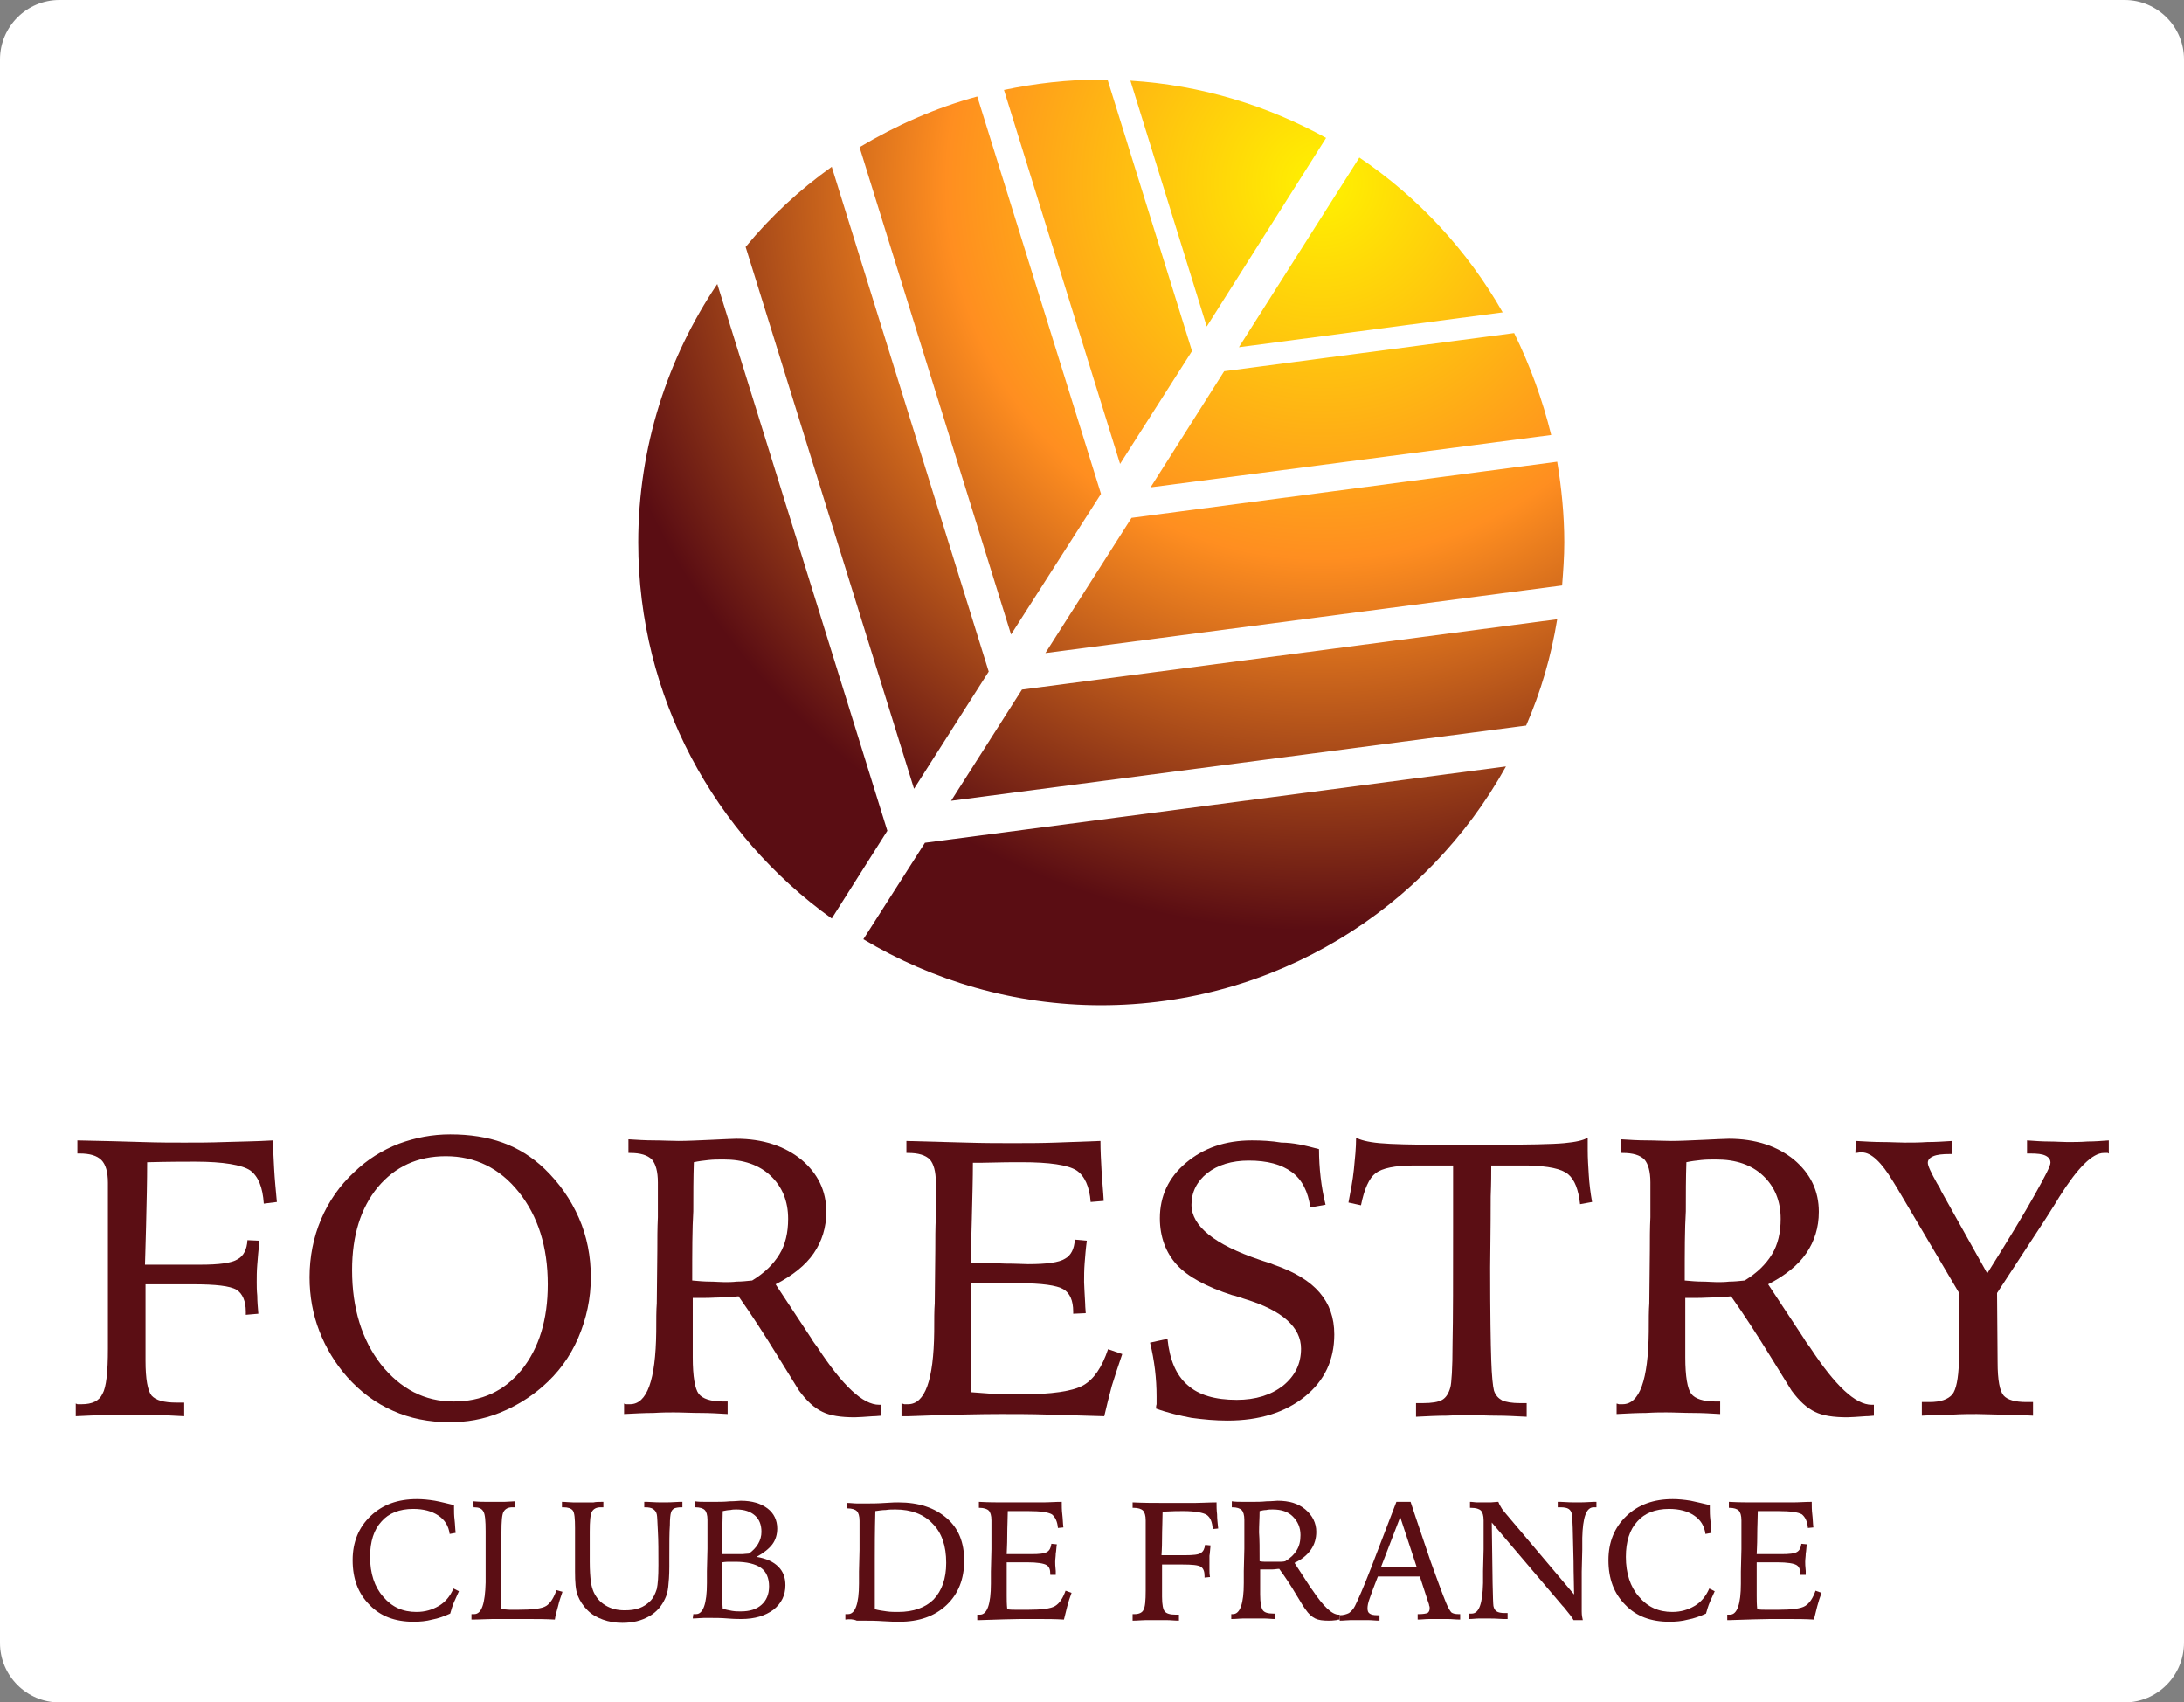
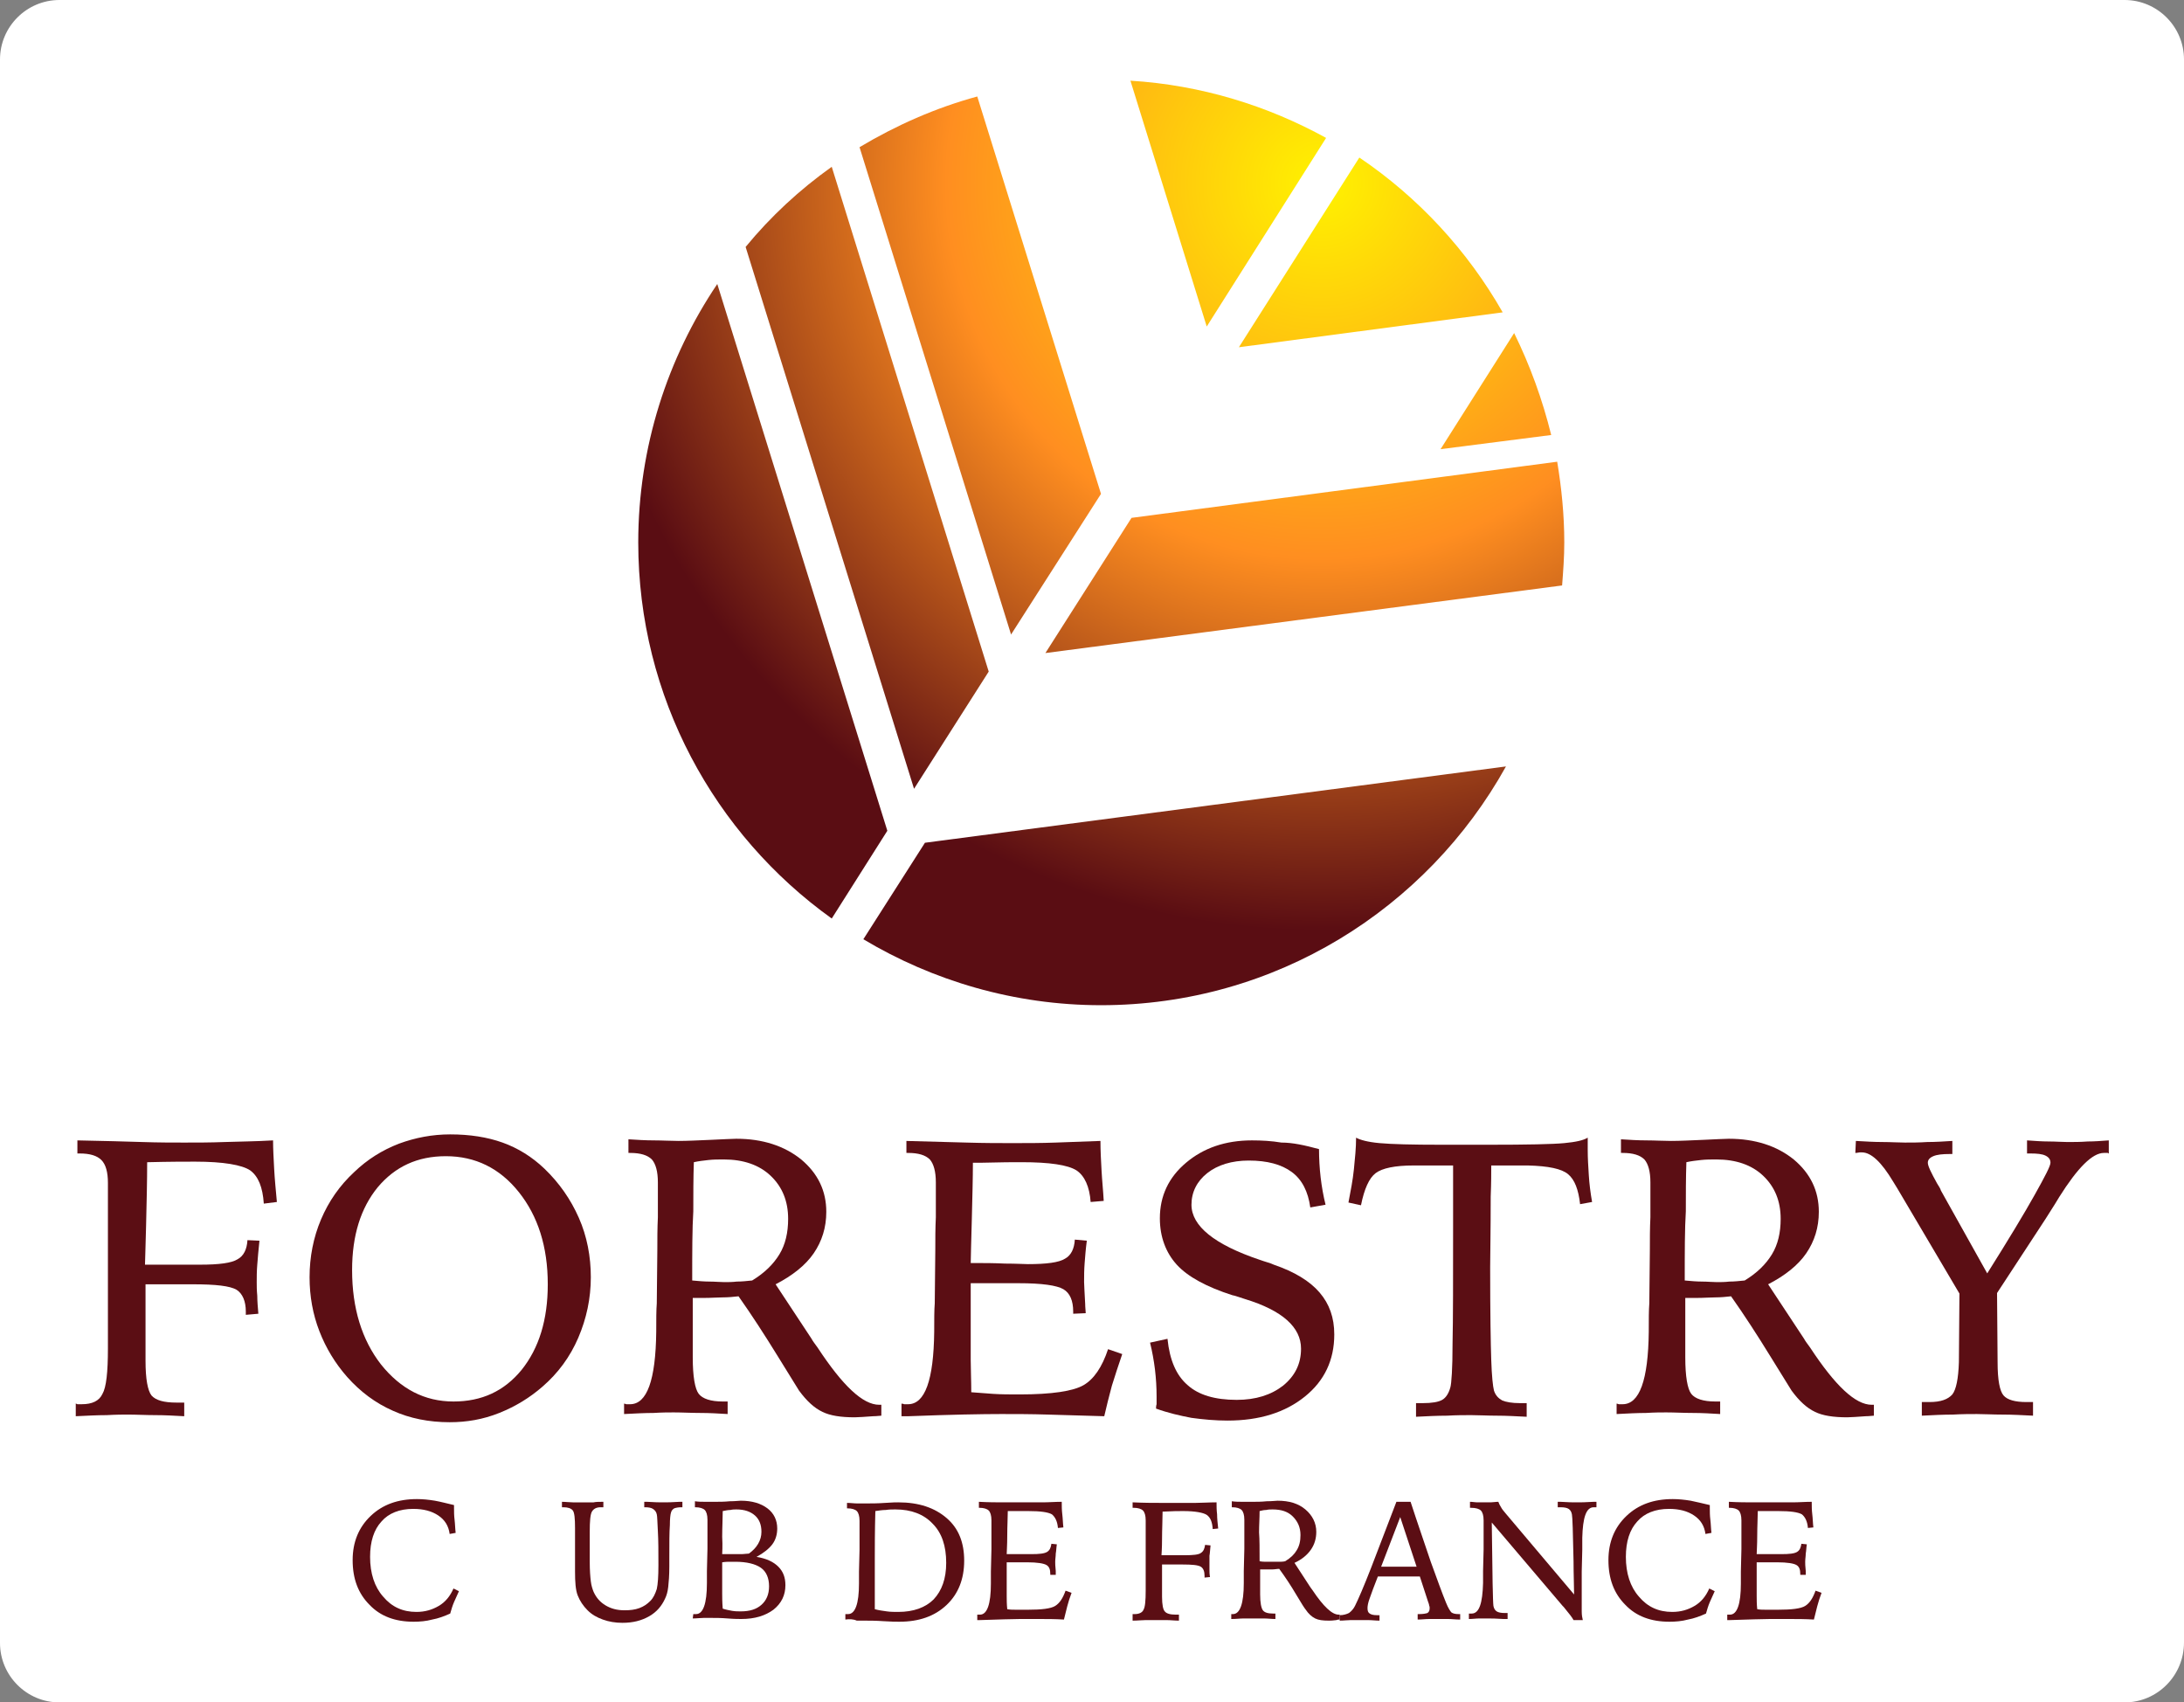
<svg xmlns="http://www.w3.org/2000/svg" id="Calque_1" x="0px" y="0px" viewBox="0 0 400.7 312.3" style="enable-background:new 0 0 400.7 312.3;" xml:space="preserve">
  <rect x="0" y="0" width="400.7" height="312.3" fill="#808080" stroke="none" />
  <style type="text/css">
	.st0{fill:#FFFFFF;}
	.st1{fill:#5B0E14;}
	.st2{fill:url(#SVGID_1_);}
	.st3{fill:url(#SVGID_00000097487897891459470890000013045167523049104277_);}
	.st4{fill:url(#SVGID_00000071530063678918974580000009761931479416186764_);}
	.st5{fill:url(#SVGID_00000054256836673402240870000017741755704390779813_);}
	.st6{fill:url(#SVGID_00000134223211668472159600000003489279149404794047_);}
	.st7{fill:url(#SVGID_00000141438758762152209000000013610876665590790039_);}
	.st8{fill:url(#SVGID_00000034795170361718015030000015820448777015693993_);}
	.st9{fill:url(#SVGID_00000003091745246236242410000006071451990050619568_);}
	.st10{fill:url(#SVGID_00000100369410510040845920000010746642479108361646_);}
	.st11{fill:url(#SVGID_00000158721822973330576010000001061092814748745116_);}
</style>
  <g>
    <path class="st0" d="M389.8,312.3H10.9c-6,0-10.9-4.9-10.9-10.9V10.9C0,4.9,4.9,0,10.9,0h378.9c6,0,10.9,4.9,10.9,10.9v290.4   C400.7,307.4,395.8,312.3,389.8,312.3z" />
    <g>
      <g>
        <path class="st1" d="M13.7,257.5c0.2,0,0.4,0,0.5,0.1c0.2,0,0.5,0,0.8,0c1.9,0,3.2-0.6,3.8-1.9c0.7-1.2,1-4,1-8.3     c0-0.7,0-2,0-3.8s0-3.3,0-4.5v-9.6c0-1.3,0-3.3,0-6.1s0-4.9,0-6.4c0-2-0.4-3.4-1.2-4.2c-0.8-0.8-2.1-1.2-4-1.2h-0.4v-2.4     c4.9,0.1,8.9,0.2,11.9,0.3s5.6,0.1,7.7,0.1c2.3,0,4.8,0,7.4-0.1c2.7-0.1,5.6-0.1,8.9-0.3c0,1.6,0.1,3.3,0.2,5.2s0.3,3.9,0.5,6.1     l-2.4,0.3c-0.2-3-1-5-2.5-6.1c-1.5-1-4.9-1.6-10.1-1.6c-1.8,0-4.7,0-8.6,0.1H27c0,3.5-0.1,7.4-0.2,11.7c-0.1,4.3-0.2,6.7-0.2,7.1     h1.2c1.3,0,3,0,4.9,0c1.9,0,3.3,0,4,0c3.5,0,5.8-0.3,6.9-1c1.1-0.6,1.7-1.8,1.8-3.5l2.2,0.1c-0.2,1.8-0.3,3.2-0.4,4.4     s-0.1,2.2-0.1,3.2c0,0.7,0,1.5,0.1,2.5c0,1,0.1,2.1,0.2,3.3l-2.3,0.2v-0.6c0-1.9-0.6-3.3-1.7-4c-1.2-0.7-3.8-1-8-1h-6.1h-2.6v14     c0,3.4,0.4,5.5,1.1,6.4c0.8,0.9,2.3,1.3,4.6,1.3h1.4v2.5c-1.8-0.1-3.6-0.2-5.3-0.2c-1.7,0-3.4-0.1-5.1-0.1c-0.8,0-2.1,0-3.8,0.1     c-1.7,0-3.6,0.1-5.7,0.2v-2.3H13.7z" />
        <path class="st1" d="M82.6,208.1c3.6,0,6.8,0.5,9.6,1.5c2.8,1,5.4,2.6,7.7,4.8c2.7,2.6,4.8,5.6,6.3,9s2.2,7.1,2.2,10.9     c0,3.9-0.8,7.6-2.3,11.1s-3.7,6.5-6.6,9c-2.3,2-4.9,3.6-7.9,4.8c-3,1.2-6,1.7-9.1,1.7c-3.8,0-7.3-0.7-10.4-2.1     c-3.2-1.4-6-3.5-8.4-6.2c-2.2-2.5-3.9-5.3-5.1-8.4c-1.2-3.1-1.8-6.4-1.8-9.9c0-3.7,0.7-7.3,2.1-10.6c1.4-3.3,3.4-6.2,6.1-8.7     c2.4-2.3,5.1-4,8.2-5.2C76.2,208.7,79.3,208.1,82.6,208.1z M100.5,235.6c0-6.9-1.8-12.5-5.3-16.9s-8-6.6-13.4-6.6     c-5.2,0-9.3,1.9-12.5,5.7c-3.1,3.8-4.7,8.8-4.7,15.2c0,7,1.8,12.8,5.3,17.3c3.6,4.5,8,6.8,13.3,6.8c5.2,0,9.3-1.9,12.5-5.8     C98.9,247.3,100.5,242.1,100.5,235.6z" />
        <path class="st1" d="M114.4,257.5c0.2,0,0.3,0,0.5,0.1c0.2,0,0.4,0,0.7,0c3.1,0,4.7-4.4,4.8-13.3c0-2.2,0-4,0.1-5.2l0.1-9.7     c0-2.1,0-4.1,0.1-6.1c0-2,0-4.1,0-6.4c0-2-0.4-3.4-1.1-4.2c-0.8-0.8-2.1-1.2-4-1.2h-0.3V209c1.6,0.1,3.1,0.2,4.7,0.2     c1.5,0,3.1,0.1,4.5,0.1c1.6,0,3.5-0.1,5.9-0.2c2.4-0.1,3.9-0.2,4.7-0.2c4.8,0,8.8,1.3,11.9,3.8c3.1,2.6,4.6,5.8,4.6,9.6     c0,2.9-0.8,5.4-2.3,7.6c-1.5,2.2-3.9,4.1-7,5.7l6.6,10c0.2,0.4,0.6,0.9,1.1,1.6c4.6,7,8.3,10.5,11.3,10.5h0.4v2     c-0.3,0-0.8,0.1-1.5,0.1c-1.5,0.1-2.7,0.2-3.4,0.2c-2.5,0-4.5-0.3-5.9-1c-1.5-0.7-2.9-2-4.3-3.9c-0.2-0.3-1.5-2.4-3.9-6.3     c-2.4-3.9-4.8-7.6-7.2-11c-0.9,0.1-1.9,0.2-2.9,0.2s-2.1,0.1-3.4,0.1h-2.1V249c0,3.5,0.4,5.8,1.1,6.7c0.7,0.9,2.2,1.4,4.4,1.4     c0.1,0,0.2,0,0.3,0c0.1,0,0.2,0,0.3,0c0.1,0,0.2,0,0.2,0c0.1,0,0.1,0,0.1,0v2.3c-1.7-0.1-3.3-0.2-5-0.2c-1.7,0-3.3-0.1-4.9-0.1     c-0.9,0-2.1,0-3.7,0.1c-1.6,0-3.4,0.1-5.4,0.2v-1.9H114.4z M127,234.9c1.1,0.1,2.2,0.2,3.2,0.2s1.9,0.1,2.7,0.1     c0.7,0,1.4,0,2.3-0.1c0.9,0,1.8-0.1,2.8-0.2c2.3-1.4,3.9-3,5-4.8s1.6-4,1.6-6.5c0-3.3-1.1-5.9-3.2-7.9s-5-3-8.6-3     c-1,0-1.9,0-2.8,0.1c-0.9,0.1-1.8,0.2-2.7,0.4c-0.1,2.9-0.1,5.9-0.1,9C127,225.4,127,229.6,127,234.9z" />
        <path class="st1" d="M166.2,209.3c4.1,0.1,7.8,0.2,11.1,0.3s6.1,0.1,8.4,0.1c2.6,0,5.3,0,8-0.1s5.4-0.2,8.2-0.3     c0,1.8,0.1,3.6,0.2,5.4c0.1,1.9,0.3,3.7,0.4,5.6l-2.4,0.2c-0.2-2.8-1.1-4.8-2.6-5.8c-1.6-1-4.9-1.5-10.1-1.5     c-1.3,0-3.7,0-7.3,0.1c-0.7,0-1.2,0-1.6,0c0,2.8-0.1,6.3-0.2,10.4c-0.1,4.1-0.2,6.8-0.2,8h1.1c1.4,0,3.1,0,5.2,0.1     c2.1,0,3.5,0.1,4.2,0.1c3.4,0,5.7-0.3,6.8-1c1.1-0.6,1.7-1.8,1.8-3.5l2.2,0.2c-0.2,1.5-0.3,2.8-0.4,4.1c-0.1,1.3-0.1,2.4-0.1,3.5     c0,0.6,0.1,1.9,0.2,4c0,0.7,0.1,1.3,0.1,1.7l-2.3,0.1v-0.4c0-2-0.6-3.4-1.8-4.1c-1.2-0.7-3.9-1.1-8.2-1.1h-6.2h-2.6     c0,1.2,0,2.8,0,4.8s0,3.5,0,4.4c0,1.6,0,3.2,0,4.9s0.1,3.7,0.1,5.9c1.2,0.1,2.5,0.2,4,0.3s3.1,0.1,4.9,0.1     c5.9,0,9.8-0.6,11.7-1.7c1.9-1.1,3.4-3.3,4.5-6.6l2.6,0.9c-0.7,2-1.3,3.9-1.9,5.8c-0.5,1.9-1,3.8-1.4,5.6     c-3.7-0.1-7.2-0.2-10.3-0.3s-6.1-0.1-8.6-0.1c-3.5,0-9.2,0.1-17,0.4h-1.3v-2.3c0.2,0,0.3,0,0.5,0.1c0.2,0,0.4,0,0.7,0     c3.1,0,4.7-4.4,4.8-13.3c0-2.2,0-4,0.1-5.2l0.1-9.7c0-2.1,0-4.1,0.1-6.1c0-2,0-4.1,0-6.4c0-2-0.4-3.4-1.1-4.2     c-0.8-0.8-2.1-1.2-4-1.2h-0.3v-2.2H166.2z" />
        <path class="st1" d="M242,210.8c0,1.7,0.1,3.5,0.3,5.2s0.5,3.4,0.9,5l-2.8,0.5c-0.4-2.9-1.5-5.1-3.4-6.5s-4.5-2.1-7.9-2.1     c-3.1,0-5.7,0.8-7.6,2.3c-1.9,1.5-2.9,3.5-2.9,5.8c0,3.9,4.2,7.3,12.5,10.1c1.1,0.4,2,0.6,2.6,0.9c3.8,1.3,6.6,3,8.4,5.1     c1.8,2.1,2.7,4.6,2.7,7.7c0,4.7-1.8,8.5-5.4,11.4c-3.6,2.9-8.3,4.4-14.2,4.4c-2.2,0-4.4-0.2-6.6-0.5c-2.1-0.4-4.3-0.9-6.5-1.7     c0-0.2,0-0.5,0.1-0.8c0-0.3,0-0.8,0-1.4c0-1.7-0.1-3.3-0.3-5c-0.2-1.6-0.5-3.3-0.9-4.9l3.2-0.7c0.4,3.9,1.6,6.7,3.7,8.5     c2,1.8,5,2.7,9,2.7c3.5,0,6.3-0.9,8.5-2.6c2.2-1.8,3.3-4,3.3-6.8c0-3.9-3.4-7-10.3-9.1c-1-0.3-1.7-0.6-2.3-0.7     c-4.7-1.5-8.2-3.4-10.2-5.6s-3.1-5.1-3.1-8.5c0-4.1,1.6-7.5,4.8-10.2s7.2-4.1,12.1-4.1c1.8,0,3.6,0.1,5.4,0.4     C237.2,209.6,239.4,210.1,242,210.8z" />
        <path class="st1" d="M259.8,257.4h1.2c1.7,0,2.9-0.2,3.6-0.6c0.7-0.4,1.2-1.2,1.5-2.3c0.2-0.7,0.4-3.4,0.4-8     c0.1-4.6,0.1-11.7,0.1-21.4v-11.3h-7.2c-3.5,0-5.8,0.5-7,1.4s-2.1,2.9-2.7,5.9l-2.3-0.5c0.4-2.1,0.8-4.1,1-6.1s0.4-3.9,0.4-5.8     c0.7,0.4,2.1,0.8,4.3,1s5.9,0.3,11.4,0.3h8.6c7.2,0,11.8-0.1,13.9-0.3s3.5-0.5,4.3-1c0,0.2,0,0.6,0,1.1s0,0.9,0,1.2     c0,1.5,0.1,3,0.2,4.6s0.3,3.2,0.6,4.9l-2.2,0.4c-0.3-2.7-1-4.5-2.2-5.5s-3.6-1.5-7.4-1.6h-6.7c0,1.3,0,3.2-0.1,5.7     c0,6.5-0.1,10.8-0.1,13c0,8.4,0.1,14.1,0.2,17c0.1,3,0.3,4.8,0.5,5.6c0.3,0.9,0.8,1.4,1.5,1.8c0.7,0.3,1.8,0.5,3.3,0.5h1.2v2.5     c-2-0.1-3.8-0.2-5.5-0.2s-3.3-0.1-4.7-0.1c-1.2,0-2.7,0-4.4,0.1c-1.8,0-3.7,0.1-5.7,0.2L259.8,257.4L259.8,257.4z" />
        <path class="st1" d="M296.5,257.5c0.2,0,0.3,0,0.5,0.1c0.2,0,0.4,0,0.7,0c3.1,0,4.7-4.4,4.8-13.3c0-2.2,0-4,0.1-5.2l0.1-9.7     c0-2.1,0-4.1,0.1-6.1c0-2,0-4.1,0-6.4c0-2-0.4-3.4-1.1-4.2c-0.8-0.8-2.1-1.2-4-1.2h-0.3V209c1.6,0.1,3.1,0.2,4.7,0.2     c1.5,0,3.1,0.1,4.5,0.1c1.6,0,3.5-0.1,5.9-0.2c2.4-0.1,3.9-0.2,4.7-0.2c4.8,0,8.8,1.3,11.9,3.8c3.1,2.6,4.6,5.8,4.6,9.6     c0,2.9-0.8,5.4-2.3,7.6c-1.5,2.2-3.9,4.1-7,5.7l6.6,10c0.2,0.4,0.6,0.9,1.1,1.6c4.6,7,8.3,10.5,11.3,10.5h0.4v2     c-0.3,0-0.8,0.1-1.5,0.1c-1.5,0.1-2.7,0.2-3.4,0.2c-2.5,0-4.5-0.3-5.9-1c-1.5-0.7-2.9-2-4.3-3.9c-0.2-0.3-1.5-2.4-3.9-6.3     c-2.4-3.9-4.8-7.6-7.2-11c-0.9,0.1-1.9,0.2-2.9,0.2s-2.1,0.1-3.4,0.1h-2.1V249c0,3.5,0.4,5.8,1.1,6.7s2.2,1.4,4.4,1.4     c0.1,0,0.2,0,0.3,0c0.1,0,0.2,0,0.3,0c0.1,0,0.2,0,0.2,0c0.1,0,0.1,0,0.1,0v2.3c-1.7-0.1-3.3-0.2-5-0.2s-3.3-0.1-4.9-0.1     c-0.9,0-2.1,0-3.7,0.1c-1.6,0-3.4,0.1-5.4,0.2v-1.9H296.5z M309.1,234.9c1.1,0.1,2.2,0.2,3.2,0.2s1.9,0.1,2.7,0.1     c0.7,0,1.4,0,2.3-0.1c0.9,0,1.8-0.1,2.8-0.2c2.3-1.4,3.9-3,5-4.8s1.6-4,1.6-6.5c0-3.3-1.1-5.9-3.2-7.9s-5-3-8.6-3     c-1,0-1.9,0-2.8,0.1s-1.8,0.2-2.7,0.4c-0.1,2.9-0.1,5.9-0.1,9C309.1,225.4,309.1,229.6,309.1,234.9z" />
        <path class="st1" d="M340.5,209.3c1.7,0.1,3.4,0.2,4.9,0.2s2.9,0.1,4.1,0.1c1.3,0,2.6,0,4.1-0.1c1.5,0,3-0.1,4.6-0.2v2.4h-0.5     c-1.3,0-2.3,0.1-3,0.4c-0.7,0.3-1,0.7-1,1.2c0,0.6,0.6,1.8,1.7,3.8c0.3,0.5,0.6,0.9,0.7,1.3l8.5,15.2c3.9-6.2,6.8-11,8.7-14.4     c1.9-3.4,2.9-5.3,2.9-5.9c0-0.6-0.3-1-0.9-1.3s-1.5-0.4-2.8-0.4h-0.6v-2.4c1.4,0.1,2.8,0.2,4,0.2c1.3,0,2.4,0.1,3.4,0.1     c1.2,0,2.4,0,3.7-0.1c1.3,0,2.5-0.1,3.9-0.2v2.4c0,0-0.1,0-0.2-0.1c-0.1,0-0.2,0-0.3,0H386c-2.1,0-4.8,2.7-8.2,8.1     c-1,1.7-1.9,3-2.5,4l-8.9,13.6l0.1,12.7c0,3.3,0.4,5.3,1.1,6.1s2.1,1.2,4.2,1.2h1.2v2.5c-2-0.1-3.8-0.2-5.6-0.2     c-1.8,0-3.3-0.1-4.7-0.1c-1.2,0-2.7,0-4.4,0.1c-1.8,0-3.7,0.1-5.7,0.2v-2.5c0.2,0,0.4,0,0.7,0c0.3,0,0.6,0,0.7,0     c2.1,0,3.4-0.5,4.2-1.4c0.7-0.9,1.1-2.9,1.2-5.9l0.1-12.6L348.1,218c-0.2-0.3-0.5-0.8-0.8-1.3c-2.1-3.5-4-5.3-5.7-5.3     c-0.1,0-0.3,0-0.4,0c-0.2,0-0.4,0.1-0.8,0.1L340.5,209.3z" />
        <path class="st1" d="M83.3,276.1v0.5c0,0.7,0,1.4,0.1,2.2c0.1,0.8,0.1,1.6,0.2,2.4l-1.1,0.2c-0.2-1.5-0.9-2.6-2.1-3.4     s-2.7-1.2-4.6-1.2c-2.5,0-4.5,0.8-5.8,2.3c-1.4,1.5-2.1,3.7-2.1,6.5c0,3,0.8,5.5,2.4,7.3c1.6,1.9,3.6,2.8,6.1,2.8     c1.6,0,2.9-0.4,4.1-1.1c1.2-0.7,2.1-1.8,2.7-3.2l1,0.5c-0.3,0.7-0.6,1.3-0.9,2s-0.5,1.4-0.7,2.1c-1.1,0.5-2.2,0.9-3.3,1.1     c-1.1,0.3-2.3,0.4-3.4,0.4c-3.4,0-6.1-1-8.1-3.1c-2.1-2.1-3.1-4.8-3.1-8.2c0-3.3,1.1-6,3.3-8.1c2.2-2.1,5-3.1,8.5-3.1     c1,0,2.1,0.1,3.3,0.3C80.9,275.5,82,275.8,83.3,276.1z" />
-         <path class="st1" d="M86.8,275.4c1.1,0.1,1.9,0.1,2.5,0.1s1,0,1.4,0c0.7,0,1.3,0,1.9,0s1.3-0.1,1.9-0.1v1.1H94     c-0.8,0-1.3,0.3-1.6,0.8c-0.3,0.5-0.4,1.8-0.4,3.8v3v11.1c0.6,0,1.1,0.1,1.6,0.1s1,0,1.4,0c2.7,0,4.4-0.2,5.2-0.7     c0.8-0.5,1.4-1.5,1.9-2.9l1.1,0.3c-0.3,0.9-0.6,1.7-0.8,2.6c-0.2,0.8-0.5,1.7-0.6,2.5c-1.7-0.1-3.2-0.1-4.6-0.1s-2.7,0-4,0     c-0.9,0-1.8,0-2.9,0s-2.3,0.1-3.8,0.1v-1c0.1,0,0.1,0,0.2,0s0.2,0,0.3,0c1.4,0,2-2,2.1-5.8c0-0.9,0-1.6,0-2.1v-4.1     c0-0.4,0-1,0-1.7s0-1.2,0-1.5c0-1.9-0.1-3.1-0.4-3.6c-0.3-0.6-0.9-0.8-1.7-0.8h-0.1L86.8,275.4L86.8,275.4z" />
        <path class="st1" d="M110.7,275.5v1c-0.1,0-0.1,0-0.3,0c-0.1,0-0.2,0-0.2,0c-0.8,0-1.3,0.3-1.6,0.8c-0.3,0.5-0.4,1.8-0.4,3.7v2.4     v3.1c0,1.6,0.1,2.8,0.2,3.6c0.1,0.8,0.3,1.4,0.5,1.9c0.5,1.1,1.2,1.9,2.2,2.5s2.1,0.9,3.5,0.9c1,0,1.9-0.1,2.7-0.4     c0.8-0.3,1.4-0.7,2-1.3s0.9-1.3,1.2-2.2c0.2-0.9,0.3-2.3,0.3-4.4c0-2.5,0-4.5-0.1-6.2s-0.1-2.7-0.2-3.1c-0.1-0.5-0.4-0.8-0.7-1     c-0.3-0.2-0.8-0.3-1.4-0.3h-0.2v-1c0.1,0,0.3,0,0.5,0c1.4,0.1,2.4,0.1,3,0.1s1.6,0,3-0.1c0.2,0,0.4,0,0.5,0v1H125     c-0.6,0-1,0.1-1.3,0.2c-0.3,0.2-0.5,0.4-0.6,0.8c-0.1,0.3-0.2,1.1-0.2,2.3c-0.1,1.2-0.1,3.3-0.1,6.1v1.5c0,1.6-0.1,2.8-0.2,3.7     s-0.3,1.6-0.6,2.2c-0.6,1.3-1.5,2.4-2.9,3.2c-1.4,0.8-3,1.2-4.9,1.2c-1.3,0-2.5-0.2-3.6-0.6s-2-0.9-2.8-1.7     c-0.8-0.8-1.4-1.7-1.8-2.7s-0.5-2.5-0.5-4.4c0-0.7,0-1.9,0-3.6s0-2.9,0-3.9v-0.5c0-1.7-0.1-2.8-0.4-3.2c-0.3-0.4-0.9-0.6-1.7-0.6     h-0.3v-1c0.7,0,1.4,0.1,2,0.1s1.2,0,1.8,0c0.6,0,1.3,0,2,0C109.3,275.5,110,275.5,110.7,275.5z" />
        <path class="st1" d="M127.2,296.1c0.1,0,0.1,0,0.2,0s0.2,0,0.3,0c1.3,0,2-1.9,2-5.7c0-0.9,0-1.7,0-2.2l0.1-4.1c0-0.9,0-1.8,0-2.6     c0-0.8,0-1.7,0-2.7c0-0.9-0.2-1.5-0.5-1.8s-0.9-0.5-1.7-0.5h-0.1v-1.1c0.6,0.1,1.3,0.1,1.9,0.1c0.6,0,1.2,0,1.9,0s1.6,0,2.6-0.1     c1,0,1.7-0.1,2-0.1c2.1,0,3.7,0.5,4.9,1.4s1.8,2.2,1.8,3.7c0,1.1-0.3,2.1-0.9,2.9s-1.6,1.6-2.9,2.3c1.8,0.3,3.1,0.9,4,1.8     s1.3,2,1.3,3.4c0,1.8-0.7,3.3-2.2,4.5c-1.5,1.1-3.4,1.7-5.9,1.7c-0.4,0-1.3,0-2.5-0.1s-2.2-0.1-3-0.1c-0.3,0-0.8,0-1.4,0     c-0.6,0-1.3,0.1-2,0.1L127.2,296.1L127.2,296.1z M132.6,295.1c0.6,0.2,1.2,0.3,1.7,0.4c0.6,0.1,1.1,0.1,1.6,0.1     c1.7,0,2.9-0.4,3.8-1.2c0.9-0.8,1.4-1.9,1.4-3.4s-0.5-2.7-1.5-3.4c-1-0.7-2.6-1.1-4.7-1.1c-0.3,0-0.7,0-1,0s-0.8,0-1.4,0.1     c0,0.4,0,1,0,1.9c0,0.8,0,1.4,0,1.8c0,0.6,0,1.3,0,2C132.5,292.9,132.5,293.9,132.6,295.1z M132.5,285.1c0.2,0,0.5,0,0.7,0     c0.3,0,0.7,0,1.2,0c0.6,0,1.1,0,1.6,0s1-0.1,1.4-0.1c0.7-0.5,1.3-1.1,1.7-1.8c0.4-0.7,0.6-1.4,0.6-2.2c0-1.3-0.4-2.3-1.2-3     c-0.8-0.7-1.9-1.1-3.4-1.1c-0.3,0-0.7,0-1.1,0.1c-0.4,0-0.9,0.1-1.4,0.2c0,1.4-0.1,2.9-0.1,4.7     C132.6,283.7,132.5,284.8,132.5,285.1z" />
        <path class="st1" d="M155.1,297.1v-1c0.1,0,0.1,0,0.2,0c0.1,0,0.2,0,0.3,0c1.3,0,2-1.9,2-5.6c0-0.9,0-1.7,0-2.2l0.1-4     c0-0.9,0-1.7,0-2.5s0-1.8,0-2.8c0-0.9-0.2-1.5-0.5-1.8s-0.9-0.5-1.7-0.5h-0.1v-1c0.7,0,1.3,0.1,1.9,0.1c0.6,0,1,0,1.4,0     c1.1,0,2.3,0,3.7-0.1c1.3-0.1,2.1-0.1,2.4-0.1c3.8,0,6.7,1,8.9,2.9s3.2,4.5,3.2,7.8c0,3.4-1.1,6.1-3.2,8.1     c-2.2,2.1-5.1,3.1-8.7,3.1c-0.5,0-1.5,0-2.9-0.1s-2.6-0.1-3.4-0.1c-0.4,0-0.9,0-1.5,0C156.5,297,155.8,297,155.1,297.1z      M160.5,295.2c0.7,0.2,1.5,0.3,2.2,0.4s1.4,0.1,2.1,0.1c2.8,0,5-0.8,6.5-2.3c1.5-1.6,2.3-3.8,2.3-6.7c0-3.1-0.8-5.5-2.5-7.2     c-1.6-1.7-3.9-2.6-6.8-2.6c-0.6,0-1.2,0-1.8,0.1c-0.6,0-1.2,0.1-1.9,0.2c-0.1,3.7-0.1,6.6-0.1,8.7s0,3.9,0,5.3V295.2z" />
        <path class="st1" d="M179.6,275.5c1.8,0.1,3.3,0.1,4.7,0.1s2.6,0,3.6,0c1.1,0,2.3,0,3.4,0c1.1,0,2.3-0.1,3.5-0.1     c0,0.8,0,1.5,0.1,2.3s0.1,1.6,0.2,2.4l-1,0.1c-0.1-1.2-0.5-2-1.1-2.5c-0.7-0.4-2.1-0.6-4.3-0.6c-0.6,0-1.6,0-3.1,0     c-0.3,0-0.5,0-0.7,0c0,1.2-0.1,2.7-0.1,4.5s-0.1,2.9-0.1,3.4h0.5c0.6,0,1.3,0,2.2,0s1.5,0,1.8,0c1.5,0,2.4-0.1,2.9-0.4     s0.7-0.8,0.8-1.5l1,0.1c-0.1,0.6-0.1,1.2-0.2,1.7c0,0.5-0.1,1-0.1,1.5c0,0.3,0,0.8,0.1,1.7c0,0.3,0,0.6,0,0.7h-1v-0.1     c0-0.9-0.2-1.4-0.7-1.7c-0.5-0.3-1.7-0.5-3.5-0.5h-2.7h-1.1c0,0.5,0,1.2,0,2.1s0,1.5,0,1.9c0,0.7,0,1.4,0,2.1s0,1.6,0.1,2.5     c0.5,0.1,1.1,0.1,1.7,0.1c0.6,0,1.3,0,2.1,0c2.5,0,4.2-0.2,5-0.7s1.4-1.4,1.9-2.8l1.1,0.4c-0.3,0.8-0.6,1.7-0.8,2.5     s-0.4,1.6-0.6,2.4c-1.6-0.1-3.1-0.1-4.4-0.1s-2.6,0-3.7,0c-1.5,0-3.9,0.1-7.3,0.2h-0.5v-1c0.1,0,0.1,0,0.2,0c0.1,0,0.2,0,0.3,0     c1.3,0,2-1.9,2-5.7c0-0.9,0-1.7,0-2.2l0.1-4.1c0-0.9,0-1.8,0-2.6c0-0.8,0-1.7,0-2.7c0-0.9-0.2-1.5-0.5-1.8s-0.9-0.5-1.7-0.5h-0.1     L179.6,275.5L179.6,275.5z" />
        <path class="st1" d="M207.6,296.1c0.1,0,0.2,0,0.2,0c0.1,0,0.2,0,0.4,0c0.8,0,1.4-0.3,1.6-0.8c0.3-0.5,0.4-1.7,0.4-3.5     c0-0.3,0-0.8,0-1.6c0-0.8,0-1.4,0-1.9v-4.1c0-0.6,0-1.4,0-2.6s0-2.1,0-2.7c0-0.9-0.2-1.5-0.5-1.8s-0.9-0.5-1.7-0.5h-0.2v-1     c2.1,0.1,3.8,0.1,5.1,0.1s2.4,0,3.3,0c1,0,2,0,3.2,0c1.1,0,2.4-0.1,3.8-0.1c0,0.7,0,1.4,0.1,2.2c0,0.8,0.1,1.6,0.2,2.6l-1,0.1     c-0.1-1.3-0.4-2.1-1.1-2.6c-0.6-0.4-2.1-0.7-4.3-0.7c-0.8,0-2,0-3.7,0.1h-0.1c0,1.5-0.1,3.2-0.1,5s-0.1,2.8-0.1,3h0.5     c0.6,0,1.3,0,2.1,0s1.4,0,1.7,0c1.5,0,2.5-0.1,2.9-0.4c0.5-0.3,0.7-0.8,0.8-1.5l1,0.1c-0.1,0.8-0.1,1.4-0.2,1.9     c0,0.5,0,0.9,0,1.4c0,0.3,0,0.7,0,1.1s0,0.9,0.1,1.4l-1,0.1v-0.3c0-0.8-0.2-1.4-0.7-1.7c-0.5-0.3-1.6-0.4-3.4-0.4h-2.6h-1.1v5.9     c0,1.5,0.2,2.4,0.5,2.7c0.3,0.4,1,0.6,2,0.6h0.6v1.1c-0.8,0-1.5-0.1-2.3-0.1c-0.7,0-1.5,0-2.2,0c-0.4,0-0.9,0-1.6,0     c-0.7,0-1.5,0.1-2.4,0.1v-1.2H207.6z" />
        <path class="st1" d="M225.7,296.1c0.1,0,0.1,0,0.2,0c0.1,0,0.2,0,0.3,0c1.3,0,2-1.9,2-5.7c0-0.9,0-1.7,0-2.2l0.1-4.1     c0-0.9,0-1.8,0-2.6c0-0.8,0-1.7,0-2.7c0-0.9-0.2-1.5-0.5-1.8s-0.9-0.5-1.7-0.5H226v-1.1c0.7,0.1,1.3,0.1,2,0.1s1.3,0,1.9,0     c0.7,0,1.5,0,2.5-0.1c1,0,1.7-0.1,2-0.1c2.1,0,3.8,0.5,5.1,1.6s2,2.5,2,4.1c0,1.2-0.3,2.3-1,3.3s-1.7,1.8-3,2.4l2.8,4.3     c0.1,0.2,0.3,0.4,0.5,0.7c2,3,3.6,4.5,4.8,4.5h0.2v0.9c-0.1,0-0.4,0-0.6,0.1c-0.7,0.1-1.1,0.1-1.4,0.1c-1.1,0-1.9-0.1-2.5-0.4     s-1.2-0.8-1.8-1.7c-0.1-0.1-0.7-1-1.7-2.7s-2-3.2-3.1-4.7c-0.4,0-0.8,0.1-1.2,0.1s-0.9,0-1.4,0h-0.9v4.6c0,1.5,0.2,2.5,0.5,2.9     s0.9,0.6,1.9,0.6h0.1c0.1,0,0.1,0,0.1,0h0.1c0,0,0,0,0.1,0v1c-0.7,0-1.4-0.1-2.1-0.1c-0.7,0-1.4,0-2.1,0c-0.4,0-0.9,0-1.6,0     c-0.7,0-1.4,0.1-2.3,0.1v-0.9H225.7z M231.1,286.4c0.5,0.1,0.9,0.1,1.4,0.1c0.4,0,0.8,0,1.1,0s0.6,0,1,0s0.8,0,1.2-0.1     c1-0.6,1.7-1.3,2.1-2c0.5-0.8,0.7-1.7,0.7-2.8c0-1.4-0.5-2.5-1.4-3.4s-2.1-1.3-3.7-1.3c-0.4,0-0.8,0-1.2,0.1     c-0.4,0-0.8,0.1-1.2,0.2c0,1.3-0.1,2.5-0.1,3.9C231.1,282.4,231.1,284.1,231.1,286.4z" />
        <path class="st1" d="M256.2,275.5h2.6c1.3,4,2.6,7.7,3.7,11c1.2,3.3,2.1,5.8,2.8,7.5c0.4,1,0.8,1.6,1,1.8     c0.3,0.2,0.7,0.3,1.3,0.3h0.3v1c-0.8,0-1.5-0.1-2.2-0.1c-0.7,0-1.2,0-1.6,0c-0.6,0-1.2,0-1.9,0c-0.7,0-1.4,0.1-2.1,0.1v-1h0.3     c0.7,0,1.2-0.1,1.5-0.2c0.3-0.2,0.4-0.5,0.4-0.9c0-0.2,0-0.3-0.1-0.5c0-0.2-0.1-0.4-0.2-0.7l-1.5-4.6c-0.4,0-0.9,0-1.6,0     c-1.2,0-2,0-2.3,0c-0.7,0-1.3,0-1.9,0c-0.6,0-1.2,0-1.9,0c-0.7,1.8-1.2,3.1-1.5,4c-0.3,0.8-0.4,1.4-0.4,1.8c0,0.5,0.1,0.8,0.4,1     c0.3,0.2,0.7,0.3,1.4,0.3h0.4v1c-0.7,0-1.4-0.1-2.1-0.1c-0.6,0-1.2,0-1.7,0c-0.4,0-0.9,0-1.5,0s-1.3,0.1-2,0.1v-1     c0.7,0,1.3-0.2,1.7-0.4c0.4-0.3,0.8-0.7,1.1-1.3c0.6-1.2,1.6-3.5,3-7.1C253.1,283.6,254.6,279.7,256.2,275.5z M256.9,278.3     l-3.5,9.1c0.2,0,0.5,0,0.8,0c1.1,0,1.9,0,2.3,0c0.5,0,1.4,0,2.7,0c0.3,0,0.5,0,0.7,0L256.9,278.3z" />
        <path class="st1" d="M269.7,275.5c0.5,0,0.9,0.1,1.4,0.1c0.4,0,0.9,0,1.3,0c0.3,0,0.7,0,1.1,0s0.9-0.1,1.4-0.1     c0.1,0.3,0.3,0.7,0.5,1c0.2,0.4,0.5,0.7,0.9,1.2l12.5,14.8c0-1.5-0.1-3.6-0.1-6.1c-0.1-5.3-0.2-8.2-0.3-8.6     c-0.1-0.5-0.3-0.8-0.6-1c-0.3-0.2-0.8-0.3-1.5-0.3h-0.5v-1c0.1,0,0.3,0,0.5,0c1.4,0.1,2.4,0.1,3,0.1s1.6,0,3.1-0.1     c0.2,0,0.4,0,0.5,0v1c-0.1,0-0.1,0-0.2,0s-0.2,0-0.3,0c-1.4,0-2,1.9-2.1,5.6c0,0.9,0,1.7,0,2.2l-0.1,4c0,0.6,0,1.2,0,1.8     c0,0.6,0,1.5,0,2.6c0,1.2,0,2.2,0,2.9c0,0.7,0.1,1.2,0.2,1.6h-1.7c-0.2-0.4-0.8-1.2-1.8-2.4l-0.2-0.2l-13-15.3v0.3     c0.1,9.4,0.2,14.4,0.3,15c0.1,0.5,0.3,0.8,0.6,1c0.3,0.2,0.8,0.3,1.5,0.3h0.5v1.1c-0.2,0-0.4,0-0.7,0c-1.4-0.1-2.4-0.1-2.9-0.1     s-1,0-1.6,0s-1.2,0.1-1.9,0.1v-1c0.1,0,0.1,0,0.2,0c0.1,0,0.2,0,0.3,0c1.4,0,2-1.9,2.1-5.6c0-0.9,0-1.7,0-2.2l0.1-4     c0-0.9,0-1.7,0-2.5s0-1.8,0-2.8c0-0.9-0.2-1.5-0.5-1.8s-0.9-0.5-1.8-0.5h-0.2V275.5z" />
        <path class="st1" d="M313.7,276.1v0.5c0,0.7,0,1.4,0.1,2.2c0.1,0.8,0.1,1.6,0.2,2.4l-1.1,0.2c-0.2-1.5-0.9-2.6-2.1-3.4     s-2.7-1.2-4.6-1.2c-2.5,0-4.5,0.8-5.8,2.3c-1.4,1.5-2.1,3.7-2.1,6.5c0,3,0.8,5.5,2.4,7.3c1.6,1.9,3.6,2.8,6.1,2.8     c1.6,0,2.9-0.4,4.1-1.1s2.1-1.8,2.7-3.2l1,0.5c-0.3,0.7-0.6,1.3-0.9,2s-0.5,1.4-0.7,2.1c-1.1,0.5-2.2,0.9-3.3,1.1     c-1.1,0.3-2.3,0.4-3.4,0.4c-3.4,0-6.1-1-8.1-3.1c-2.1-2.1-3.1-4.8-3.1-8.2c0-3.3,1.1-6,3.3-8.1c2.2-2.1,5-3.1,8.5-3.1     c1,0,2.1,0.1,3.3,0.3C311.2,275.5,312.4,275.8,313.7,276.1z" />
        <path class="st1" d="M317.2,275.5c1.8,0.1,3.3,0.1,4.7,0.1s2.6,0,3.6,0c1.1,0,2.3,0,3.4,0s2.3-0.1,3.5-0.1c0,0.8,0,1.5,0.1,2.3     s0.1,1.6,0.2,2.4l-1,0.1c-0.1-1.2-0.5-2-1.1-2.5c-0.7-0.4-2.1-0.6-4.3-0.6c-0.6,0-1.6,0-3.1,0c-0.3,0-0.5,0-0.7,0     c0,1.2-0.1,2.7-0.1,4.5s-0.1,2.9-0.1,3.4h0.5c0.6,0,1.3,0,2.2,0c0.9,0,1.5,0,1.8,0c1.5,0,2.4-0.1,2.9-0.4s0.7-0.8,0.8-1.5l1,0.1     c-0.1,0.6-0.1,1.2-0.2,1.7c0,0.5-0.1,1-0.1,1.5c0,0.3,0,0.8,0.1,1.7c0,0.3,0,0.6,0,0.7h-1v-0.1c0-0.9-0.2-1.4-0.7-1.7     c-0.5-0.3-1.7-0.5-3.5-0.5h-2.7h-1.1c0,0.5,0,1.2,0,2.1s0,1.5,0,1.9c0,0.7,0,1.4,0,2.1s0,1.6,0.1,2.5c0.5,0.1,1.1,0.1,1.7,0.1     s1.3,0,2.1,0c2.5,0,4.2-0.2,5-0.7s1.4-1.4,1.9-2.8l1.1,0.4c-0.3,0.8-0.6,1.7-0.8,2.5c-0.2,0.8-0.4,1.6-0.6,2.4     c-1.6-0.1-3.1-0.1-4.4-0.1s-2.6,0-3.7,0c-1.5,0-3.9,0.1-7.3,0.2h-0.5v-1c0.1,0,0.1,0,0.2,0s0.2,0,0.3,0c1.3,0,2-1.9,2-5.7     c0-0.9,0-1.7,0-2.2l0.1-4.1c0-0.9,0-1.8,0-2.6c0-0.8,0-1.7,0-2.7c0-0.9-0.2-1.5-0.5-1.8s-0.9-0.5-1.7-0.5h-0.1L317.2,275.5     L317.2,275.5z" />
      </g>
      <g>
        <radialGradient id="SVGID_1_" cx="242.462" cy="1025.547" r="137.115" gradientTransform="matrix(1 0 0 -1 0 1059.191)" gradientUnits="userSpaceOnUse">
          <stop offset="0" style="stop-color:#FFF200" />
          <stop offset="0.502" style="stop-color:#FF8E20" />
          <stop offset="1" style="stop-color:#5A0D13" />
        </radialGradient>
-         <path class="st2" d="M284.6,79.8c-1.6-6.5-3.9-12.8-6.8-18.7l-53.2,7l-13.5,21.3L284.6,79.8z" />
+         <path class="st2" d="M284.6,79.8c-1.6-6.5-3.9-12.8-6.8-18.7l-13.5,21.3L284.6,79.8z" />
        <radialGradient id="SVGID_00000071560467357892650870000018187485217310911916_" cx="242.462" cy="1025.547" r="137.115" gradientTransform="matrix(1 0 0 -1 0 1059.191)" gradientUnits="userSpaceOnUse">
          <stop offset="0" style="stop-color:#FFF200" />
          <stop offset="0.502" style="stop-color:#FF8E20" />
          <stop offset="1" style="stop-color:#5A0D13" />
        </radialGradient>
        <path style="fill:url(#SVGID_00000071560467357892650870000018187485217310911916_);" d="M207.4,14.8l14,45.1l21.9-34.6     C232.6,19.4,220.4,15.6,207.4,14.8z" />
        <radialGradient id="SVGID_00000009588739169505720350000011917253025086546362_" cx="242.462" cy="1025.547" r="137.123" gradientTransform="matrix(1 0 0 -1 0 1059.191)" gradientUnits="userSpaceOnUse">
          <stop offset="0" style="stop-color:#FFF200" />
          <stop offset="0.502" style="stop-color:#FF8E20" />
          <stop offset="1" style="stop-color:#5A0D13" />
        </radialGradient>
        <path style="fill:url(#SVGID_00000009588739169505720350000011917253025086546362_);" d="M191.8,119.8l94.8-12.4     c0.2-2.6,0.4-5.2,0.4-7.9c0-5-0.5-10-1.3-14.8L207.6,95L191.8,119.8z" />
        <radialGradient id="SVGID_00000114042155000772923500000007860887088147124384_" cx="242.462" cy="1025.547" r="137.115" gradientTransform="matrix(1 0 0 -1 0 1059.191)" gradientUnits="userSpaceOnUse">
          <stop offset="0" style="stop-color:#FFF200" />
          <stop offset="0.502" style="stop-color:#FF8E20" />
          <stop offset="1" style="stop-color:#5A0D13" />
        </radialGradient>
        <path style="fill:url(#SVGID_00000114042155000772923500000007860887088147124384_);" d="M179.3,17.7c-7.7,2.1-14.9,5.3-21.6,9.3     l27.8,89.4L202,90.6L179.3,17.7z" />
        <radialGradient id="SVGID_00000091016103979414688160000001098322710351116201_" cx="242.462" cy="1025.547" r="137.115" gradientTransform="matrix(1 0 0 -1 0 1059.191)" gradientUnits="userSpaceOnUse">
          <stop offset="0" style="stop-color:#FFF200" />
          <stop offset="0.502" style="stop-color:#FF8E20" />
          <stop offset="1" style="stop-color:#5A0D13" />
        </radialGradient>
-         <path style="fill:url(#SVGID_00000091016103979414688160000001098322710351116201_);" d="M174.5,146.9L280,133.1     c2.7-6.2,4.6-12.7,5.7-19.5l-98.2,12.9L174.5,146.9z" />
        <radialGradient id="SVGID_00000085928818733562335090000012695701214322659502_" cx="242.462" cy="1025.547" r="137.115" gradientTransform="matrix(1 0 0 -1 0 1059.191)" gradientUnits="userSpaceOnUse">
          <stop offset="0" style="stop-color:#FFF200" />
          <stop offset="0.502" style="stop-color:#FF8E20" />
          <stop offset="1" style="stop-color:#5A0D13" />
        </radialGradient>
        <path style="fill:url(#SVGID_00000085928818733562335090000012695701214322659502_);" d="M169.7,154.6l-11.3,17.7     c12.7,7.6,27.7,12.1,43.6,12.1c32,0,59.8-17.7,74.3-43.8L169.7,154.6z" />
        <radialGradient id="SVGID_00000078731351650791967850000004369180222856193191_" cx="242.462" cy="1025.547" r="137.115" gradientTransform="matrix(1 0 0 -1 0 1059.191)" gradientUnits="userSpaceOnUse">
          <stop offset="0" style="stop-color:#FFF200" />
          <stop offset="0.502" style="stop-color:#FF8E20" />
          <stop offset="1" style="stop-color:#5A0D13" />
        </radialGradient>
        <path style="fill:url(#SVGID_00000078731351650791967850000004369180222856193191_);" d="M162.8,152.4L131.6,52.1     c-9.1,13.5-14.5,29.9-14.5,47.4c0,28.4,14,53.6,35.5,69L162.8,152.4z" />
        <radialGradient id="SVGID_00000122704890121668856440000011296753904434695040_" cx="242.462" cy="1025.547" r="137.115" gradientTransform="matrix(1 0 0 -1 0 1059.191)" gradientUnits="userSpaceOnUse">
          <stop offset="0" style="stop-color:#FFF200" />
          <stop offset="0.502" style="stop-color:#FF8E20" />
          <stop offset="1" style="stop-color:#5A0D13" />
        </radialGradient>
        <path style="fill:url(#SVGID_00000122704890121668856440000011296753904434695040_);" d="M167.7,144.7l13.7-21.5l-28.8-92.6     c-5.9,4.2-11.2,9.1-15.8,14.7L167.7,144.7z" />
        <radialGradient id="SVGID_00000088126940329415296910000017004746896160352446_" cx="242.462" cy="1025.547" r="137.115" gradientTransform="matrix(1 0 0 -1 0 1059.191)" gradientUnits="userSpaceOnUse">
          <stop offset="0" style="stop-color:#FFF200" />
          <stop offset="0.502" style="stop-color:#FF8E20" />
          <stop offset="1" style="stop-color:#5A0D13" />
        </radialGradient>
        <path style="fill:url(#SVGID_00000088126940329415296910000017004746896160352446_);" d="M227.3,63.7l48.4-6.4     c-6.5-11.4-15.5-21.1-26.3-28.4L227.3,63.7z" />
        <radialGradient id="SVGID_00000023257035579355044170000004813598308625035403_" cx="242.462" cy="1025.547" r="137.115" gradientTransform="matrix(1 0 0 -1 0 1059.191)" gradientUnits="userSpaceOnUse">
          <stop offset="0" style="stop-color:#FFF200" />
          <stop offset="0.502" style="stop-color:#FF8E20" />
          <stop offset="1" style="stop-color:#5A0D13" />
        </radialGradient>
-         <path style="fill:url(#SVGID_00000023257035579355044170000004813598308625035403_);" d="M205.5,85.1l13.2-20.7l-15.5-49.8     c-0.4,0-0.8,0-1.2,0c-6.1,0-12.1,0.7-17.8,1.9L205.5,85.1z" />
      </g>
    </g>
  </g>
</svg>